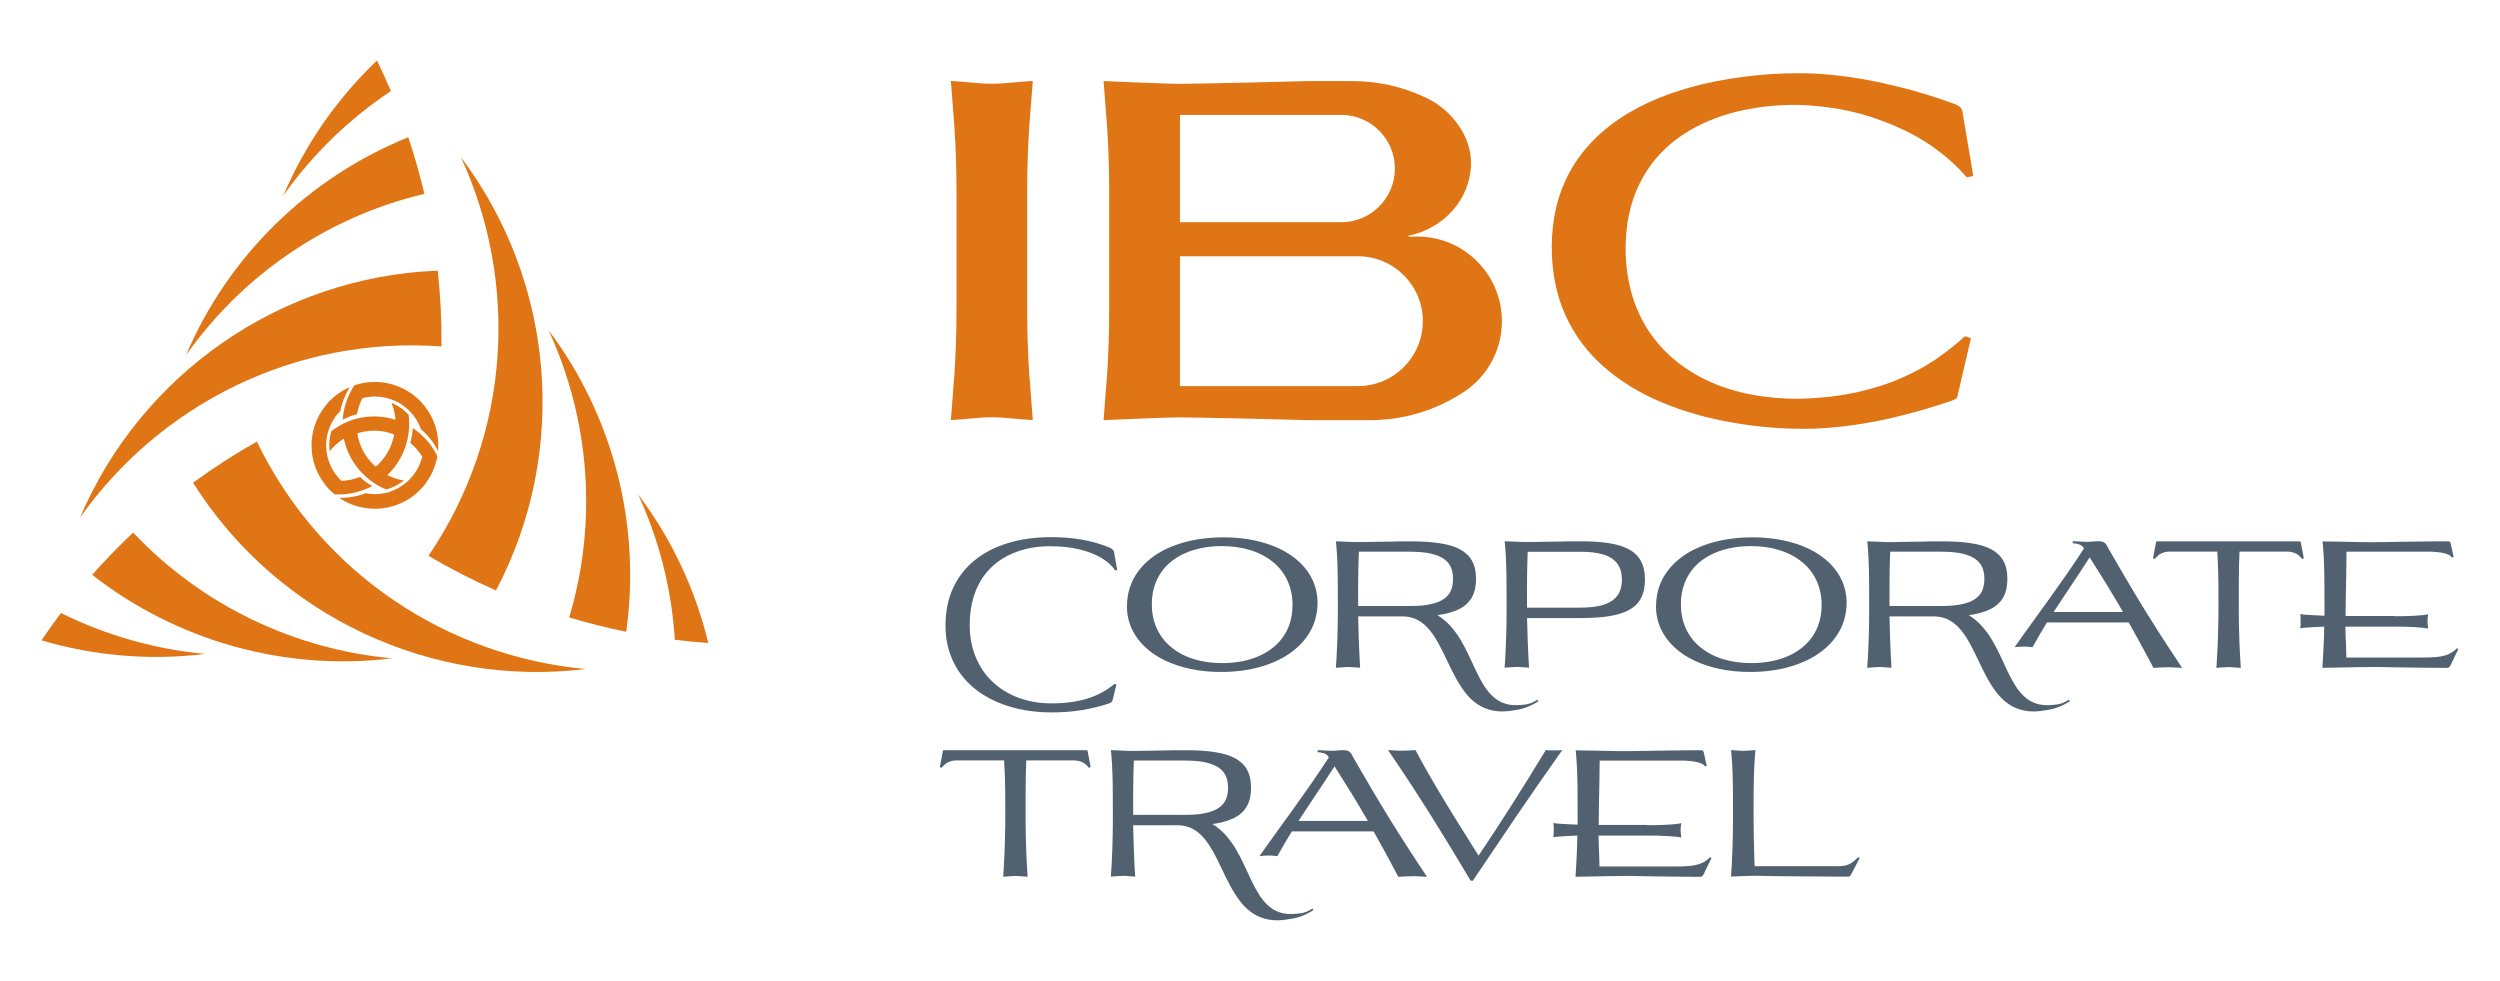
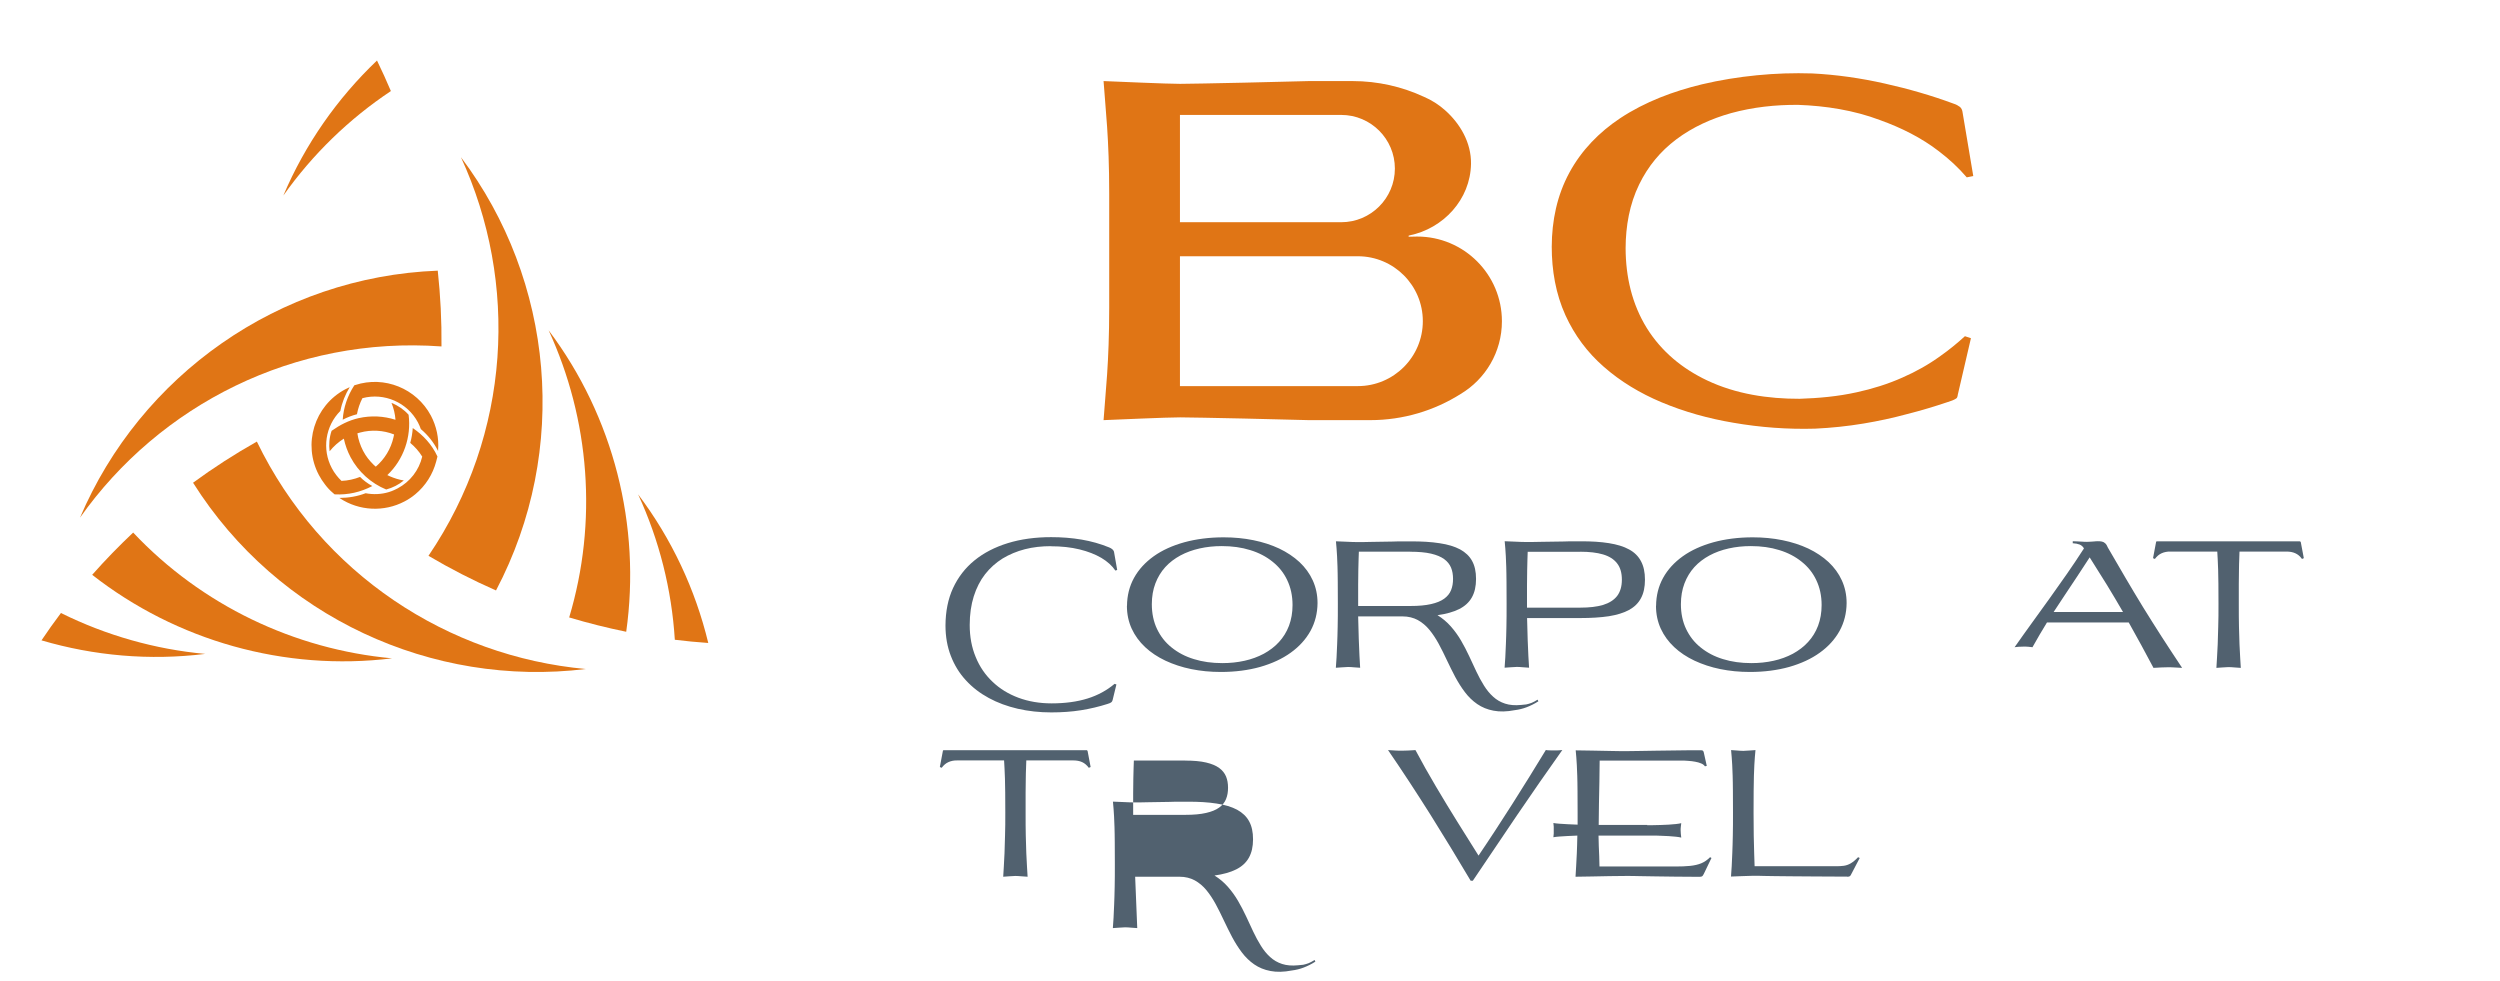
<svg xmlns="http://www.w3.org/2000/svg" id="_лой_1" viewBox="0 0 288 113">
  <defs>
    <style>.cls-1{fill:#e07515;}.cls-1,.cls-2{fill-rule:evenodd;}.cls-2{fill:#51616f;}</style>
  </defs>
  <g>
    <g>
      <g>
        <path class="cls-1" d="M50.42,31.18c-18.29,.71-34.24,12.07-41.2,28.45,9.16-12.97,24.69-20.95,41.64-19.72,.03-2.95-.12-5.86-.43-8.73Z" />
-         <path class="cls-1" d="M47.04,15.81c-11.43,4.61-20.73,13.62-25.61,25.11,6.52-9.24,16.27-15.94,27.46-18.59-.52-2.21-1.14-4.38-1.86-6.52Z" />
        <path class="cls-1" d="M43.42,6.98c-4.56,4.35-8.26,9.62-10.78,15.55,3.36-4.75,7.57-8.83,12.39-12.04-.5-1.19-1.04-2.36-1.6-3.52Z" />
      </g>
      <g>
        <path class="cls-1" d="M22.24,55.61c9.76,15.49,27.57,23.62,45.24,21.46-15.82-1.45-30.49-10.91-37.89-26.2-2.57,1.45-5.02,3.03-7.35,4.74Z" />
        <path class="cls-1" d="M10.62,66.22c9.7,7.59,22.16,11.14,34.55,9.62-11.26-1.03-21.94-6.12-29.83-14.49-1.65,1.56-3.23,3.18-4.72,4.87Z" />
        <path class="cls-1" d="M4.78,73.77c6.05,1.78,12.46,2.35,18.86,1.56-5.79-.53-11.43-2.14-16.62-4.71-.78,1.03-1.52,2.08-2.24,3.15Z" />
      </g>
      <g>
        <path class="cls-1" d="M57.14,68.02c8.53-16.2,6.67-35.69-4.04-49.91,6.65,14.42,5.8,31.86-3.74,45.92,2.54,1.5,5.14,2.83,7.78,3.99Z" />
        <path class="cls-1" d="M72.14,72.78c1.72-12.2-1.44-24.76-8.94-34.73,4.74,10.27,5.67,22.06,2.37,33.08,2.17,.65,4.37,1.2,6.57,1.65Z" />
        <path class="cls-1" d="M81.59,74.06c-1.48-6.13-4.2-11.97-8.08-17.11,2.44,5.28,3.87,10.97,4.23,16.75,1.28,.16,2.56,.28,3.85,.37Z" />
      </g>
    </g>
    <path class="cls-1" d="M43.29,53.76c1.02-.87,1.74-2.05,2.04-3.38,.03-.11,.05-.22,.07-.33-1.24-.49-2.62-.57-3.92-.22-.1,.03-.21,.06-.31,.09,.1,.7,.33,1.38,.66,2.02,.36,.67,.69,1.08,1.22,1.61,.08,.07,.16,.14,.24,.21h0Zm1.82-7.34c.76,.3,1.43,.77,1.96,1.36,.33,2.55-.57,5.17-2.45,6.95,.09,.04,.18,.08,.27,.13,.5,.22,1.09,.41,1.63,.49-.58,.48-1.28,.84-2.03,1.04-1.74-.71-3.22-2.05-4.1-3.71-.36-.68-.62-1.4-.78-2.15-.62,.39-1.18,.88-1.64,1.46-.1-.79-.03-1.6,.23-2.36,1-.7,1.97-1.2,3.11-1.46,1.42-.32,2.89-.25,4.25,.19-.05-.66-.2-1.32-.46-1.94h0Zm-4.2-2.06c3.37-1.11,7.06,.39,8.73,3.52,.64,1.22,.94,2.59,.83,3.97v.11c-.49-.99-1.17-1.83-1.99-2.53-.09-.26-.2-.51-.33-.76-1.22-2.31-3.89-3.47-6.4-2.8-.3,.58-.51,1.21-.63,1.85-.58,.15-1.12,.36-1.64,.63,.09-1.41,.56-2.77,1.33-3.95l.1-.05h0Zm-1.57,11.04c.73-.03,1.46-.19,2.14-.46,.3,.33,.91,.79,1.41,1.05-1.33,.7-2.78,1.04-4.34,.96l-.03-.02c-.06-.05-.12-.1-.17-.15-.35-.29-.64-.61-.91-.97-.26-.34-.5-.7-.7-1.08-1.89-3.56-.53-7.99,3.03-9.88,.13-.07,.27-.14,.41-.2l.11-.05c-.52,.85-.89,1.77-1.08,2.74-1.73,1.73-2.14,4.42-.98,6.6,.29,.55,.67,1.04,1.12,1.47h0Zm11.05-2.83v.04c-.05,.18-.09,.37-.14,.55-.39,1.48-1.23,2.81-2.42,3.79-.11,.09-.21,.17-.32,.25-.09,.06-.18,.13-.26,.18-.21,.14-.42,.27-.64,.38-2.36,1.25-5.24,1.11-7.47-.37l-.04-.03c1.06,0,2.07-.18,3.02-.54,.89,.17,1.81,.13,2.67-.13,.11-.03,.21-.07,.32-.11,.11-.04,.21-.08,.31-.13,.13-.06,.26-.12,.39-.19,1.43-.76,2.46-2.09,2.83-3.66-.37-.6-.84-1.13-1.38-1.58,.16-.56,.25-1.13,.29-1.71,1.22,.83,2.2,1.9,2.83,3.25Z" />
  </g>
-   <path class="cls-1" d="M110.19,35.42v-13.12c0-6.48-.43-9.71-.65-12.97,1.59,.06,3.12,.32,4.72,.32s3.13-.26,4.72-.32c-.22,3.25-.65,6.48-.65,12.97v13.12c0,6.48,.43,9.71,.65,12.97-1.59-.06-3.12-.32-4.72-.32s-3.13,.26-4.72,.32c.22-3.25,.65-6.48,.65-12.97Z" />
  <path class="cls-1" d="M135.93,44.48h20.49c4.13,0,7.49-3.35,7.49-7.48s-3.35-7.48-7.49-7.48h-20.49v14.97h0Zm18.58-31.24c3.41,0,6.18,2.77,6.18,6.18s-2.77,6.18-6.18,6.18h-18.58V13.24h18.58Zm-3.73-3.9h5.03c2.93,0,5.72,.65,8.22,1.81,.89,.38,1.71,.9,2.43,1.54,1.73,1.53,3.04,3.73,3,6.19-.07,4.1-3.18,7.45-7.13,8.25-.1,.02-.1,.14,0,.14l.93-.02c5.39,0,9.76,4.37,9.76,9.76,0,3.56-1.91,6.68-4.76,8.38-3.01,1.9-6.59,3.01-10.41,3.01h-7.07c-1.59-.06-13.23-.32-14.83-.32s-7.23,.26-8.82,.32c.22-3.25,.65-6.48,.65-12.97v-13.12c0-6.48-.43-9.71-.65-12.97,1.59,.06,7.23,.32,8.82,.32s13.24-.26,14.83-.32Z" />
  <path class="cls-1" d="M226.35,38.74c-.87,.79-1.79,1.55-2.76,2.23-1.37,1-2.86,1.84-4.42,2.52-1.7,.76-3.49,1.31-5.28,1.7-2.16,.48-4.38,.68-6.57,.75-3.62,.01-7.34-.54-10.67-2.12-2.82-1.34-5.23-3.29-6.94-6.03-1.71-2.77-2.43-5.91-2.44-9.2,.01-2.54,.45-5.07,1.56-7.34,1.02-2.1,2.45-3.82,4.27-5.19,1.9-1.43,4.07-2.4,6.32-3.03,2.52-.69,5.12-.97,7.73-.95,3.15,.11,6.4,.61,9.42,1.75,2.42,.87,4.77,2.03,6.81,3.61,1.17,.89,2.24,1.88,3.19,2.99,.25-.05,.5-.1,.75-.15-.42-2.47-.84-4.95-1.25-7.44-.04-.21-.13-.38-.28-.52-.21-.16-.45-.29-.71-.37-2.59-.96-5.27-1.73-7.97-2.33-2.75-.62-5.54-1.02-8.33-1.16-2.12-.07-4.26,0-6.39,.21-2.13,.21-4.24,.55-6.31,1.04-3.29,.79-6.57,2.01-9.44,3.91-2.4,1.6-4.43,3.65-5.85,6.27-1.42,2.62-2.02,5.53-2.03,8.53,0,2.73,.46,5.43,1.58,7.9,1.05,2.3,2.52,4.27,4.38,5.9,1.98,1.75,4.25,3.09,6.64,4.1,2.68,1.13,5.48,1.9,8.33,2.38,3.11,.54,6.27,.77,9.41,.68,1.87-.09,3.73-.28,5.58-.59,1.69-.28,3.36-.64,5.02-1.09,1.58-.4,3.15-.87,4.69-1.39,.3-.09,.71-.23,.97-.41,.11-.07,.15-.24,.17-.37,0,0,0-.02,0-.03,.51-2.18,1.02-4.36,1.52-6.54-.23-.07-.47-.15-.69-.23Z" />
  <g>
-     <path class="cls-2" d="M275.81,70.96h-5.6c0-.8,.01-1.62,.03-2.45,.02-.84,.03-1.67,.05-2.51,.02-.84,.03-1.65,.03-2.45h9.38c.26,0,.54,0,.82,.03,.28,.02,.56,.05,.81,.1,.26,.05,.49,.11,.69,.2,.2,.08,.34,.2,.43,.33l.21-.05-.35-1.57c-.02-.08-.05-.14-.1-.18-.04-.03-.11-.05-.2-.05-1.07,0-2.03,0-2.89,.02-.86,0-1.63,.02-2.32,.03-.68,.01-1.29,.02-1.83,.03-.54,.01-1.03,.02-1.46,.02-.61,0-1.27,0-1.95-.02-.68-.01-1.37-.02-2.05-.04-.68-.02-1.33-.03-1.95-.03,.02,.27,.05,.54,.07,.8,.02,.27,.04,.57,.06,.91,.02,.34,.04,.75,.05,1.23,.01,.48,.03,1.07,.03,1.76,0,.69,.01,1.52,.01,2.49v1.37c-.41-.02-.79-.03-1.15-.05-.36-.02-.68-.04-.97-.06-.28-.02-.5-.05-.67-.08,.02,.16,.03,.3,.04,.43,0,.13,0,.27,0,.4s0,.26,0,.39c0,.12-.02,.27-.04,.42,.17-.03,.39-.06,.67-.08,.28-.02,.6-.04,.96-.06,.36-.02,.73-.03,1.13-.05-.02,.77-.03,1.45-.06,2.03s-.05,1.1-.08,1.54c-.02,.44-.05,.83-.07,1.17,.6,0,1.24-.02,1.9-.03,.67-.02,1.34-.03,2.01-.04,.67-.01,1.3-.02,1.9-.02,.48,0,1.01,0,1.57,.02,.56,0,1.18,.02,1.85,.03,.68,.01,1.42,.02,2.25,.03,.82,.01,1.74,.02,2.74,.02,.15,0,.27-.01,.35-.05,.07-.04,.14-.14,.21-.29l.88-1.83-.16-.09c-.3,.31-.64,.54-1.01,.7-.37,.15-.8,.25-1.29,.3-.49,.05-1.05,.07-1.71,.07h-8.73c0-.41-.01-.81-.03-1.2-.02-.39-.03-.77-.05-1.16-.02-.39-.03-.79-.03-1.2h5.6c.18,0,.41,0,.68,0,.27,0,.56,0,.87,.02,.31,.01,.62,.02,.93,.04,.3,.02,.58,.04,.84,.07,.25,.03,.46,.06,.61,.1-.02-.17-.04-.32-.05-.44-.01-.12-.02-.25-.02-.39s0-.27,.02-.4c.01-.13,.03-.27,.05-.43-.15,.04-.36,.07-.61,.1-.25,.03-.53,.05-.84,.07-.3,.02-.61,.03-.93,.04-.31,0-.6,.02-.87,.02-.27,0-.49,0-.68,0Z" />
    <path class="cls-2" d="M162.46,63.56c.96,0,1.76,.07,2.4,.22,.64,.15,1.14,.36,1.51,.63,.37,.27,.63,.6,.79,.98,.16,.39,.23,.82,.23,1.3,0,.48-.07,.91-.23,1.3-.15,.38-.42,.71-.79,.98-.37,.27-.88,.48-1.51,.62-.64,.15-1.44,.22-2.4,.22h-6c0-.96,0-1.79,0-2.47,0-.68,.01-1.26,.02-1.73,.01-.47,.02-.86,.03-1.19,.01-.32,.02-.61,.03-.87h5.91Zm-5.77,13.38c-.02-.41-.05-.89-.08-1.42-.03-.54-.06-1.17-.08-1.91-.03-.73-.05-1.6-.07-2.6h5.12c.66,0,1.25,.15,1.75,.42,.5,.28,.95,.65,1.34,1.13,.39,.47,.74,1.01,1.07,1.61,.32,.6,.64,1.23,.94,1.88,.3,.65,.63,1.29,.96,1.93,.34,.63,.71,1.22,1.12,1.76,.41,.54,.88,1,1.42,1.37,.54,.37,1.16,.63,1.87,.76,.71,.14,1.53,.12,2.46-.06,.47-.06,.93-.17,1.37-.34,.44-.17,.89-.39,1.34-.68l-.09-.19c-.25,.16-.48,.28-.69,.37-.22,.08-.42,.14-.62,.18-.2,.03-.39,.05-.59,.06-.7,.07-1.32,.02-1.84-.15-.53-.17-.99-.44-1.38-.8-.4-.36-.75-.79-1.06-1.29-.31-.5-.61-1.04-.88-1.62-.27-.58-.55-1.17-.83-1.78-.29-.61-.59-1.2-.93-1.78-.34-.58-.73-1.12-1.17-1.62-.44-.5-.95-.93-1.54-1.3,1-.14,1.83-.37,2.49-.7,.66-.33,1.15-.78,1.47-1.35,.32-.57,.48-1.27,.48-2.12s-.15-1.52-.45-2.07c-.3-.56-.77-1-1.39-1.34-.62-.33-1.41-.57-2.36-.71-.95-.15-2.08-.22-3.37-.21-.24,0-.54,0-.9,0-.36,0-.75,0-1.16,.02-.42,0-.84,.02-1.26,.02-.43,0-.83,.02-1.21,.02-.38,0-.71,.01-.99,.02-.28,0-.49,0-.61,0-.39,0-.79-.02-1.22-.04-.42-.02-.83-.04-1.22-.05,.02,.27,.05,.54,.07,.8,.02,.27,.04,.57,.06,.91,.02,.34,.04,.75,.05,1.23,.01,.48,.03,1.07,.03,1.76,0,.69,.01,1.52,.01,2.49s0,1.86-.02,2.63c-.02,.77-.03,1.45-.06,2.03-.02,.59-.05,1.1-.07,1.55-.03,.44-.05,.83-.08,1.17,.23-.02,.47-.03,.71-.05,.24-.02,.47-.03,.71-.04,.22,0,.45,.02,.69,.04,.24,.02,.47,.04,.7,.05Z" />
    <path class="cls-2" d="M121.06,62.93c1.22,0,2.32,.12,3.3,.36,.98,.24,1.82,.57,2.52,.98,.7,.42,1.24,.91,1.61,1.46l.21-.07-.37-2.11c-.04-.12-.11-.22-.22-.3-.11-.08-.22-.14-.34-.19-1-.41-2.06-.71-3.18-.9-1.12-.19-2.28-.28-3.49-.28-1.84,0-3.51,.23-5,.69-1.49,.46-2.77,1.12-3.84,1.99-1.07,.87-1.89,1.94-2.47,3.19-.58,1.26-.86,2.69-.87,4.3,0,1.29,.21,2.47,.62,3.52,.41,1.06,.98,1.99,1.73,2.8,.74,.81,1.62,1.49,2.64,2.04,1.01,.55,2.13,.96,3.34,1.24,1.22,.28,2.5,.42,3.86,.42,1.22,0,2.36-.08,3.42-.25,1.06-.17,2.07-.41,3.04-.72,.2-.06,.35-.12,.43-.18,.08-.05,.14-.14,.17-.26l.44-1.81-.21-.07c-.89,.75-1.93,1.32-3.12,1.69-1.19,.37-2.57,.56-4.13,.56-1.4,0-2.68-.22-3.83-.65-1.15-.43-2.15-1.04-2.98-1.84-.84-.79-1.49-1.74-1.94-2.85-.46-1.1-.69-2.33-.69-3.69,0-1.23,.16-2.33,.47-3.31,.31-.97,.74-1.82,1.31-2.55,.57-.72,1.24-1.32,2.01-1.8,.78-.47,1.64-.83,2.57-1.07,.94-.24,1.94-.35,2.99-.35Z" />
    <path class="cls-2" d="M258.14,76.94c-.02-.34-.05-.73-.07-1.17-.03-.44-.05-.96-.08-1.55-.02-.59-.04-1.27-.06-2.03-.02-.77-.02-1.64-.02-2.63,0-.89,0-1.66,0-2.3,0-.64,.01-1.19,.02-1.64,0-.46,.02-.85,.03-1.18,.01-.33,.02-.63,.03-.9h5.42c.37,0,.71,.06,1,.19,.3,.13,.56,.35,.78,.66l.21-.09-.35-1.85s-.04-.07-.08-.08c-.04-.01-.08-.02-.13-.01h-16.3s-.07,0-.11,.01c-.03,0-.05,.03-.05,.08l-.35,1.85,.21,.09c.23-.31,.49-.53,.79-.66,.29-.13,.63-.2,1-.19h5.4c.02,.27,.03,.56,.05,.9,.02,.33,.03,.72,.05,1.18,.01,.46,.02,1,.03,1.64,0,.64,.01,1.41,.01,2.3,0,.99,0,1.86-.03,2.63-.02,.77-.04,1.45-.06,2.03-.03,.59-.05,1.1-.08,1.55-.03,.44-.05,.83-.07,1.17,.22-.02,.45-.03,.69-.05,.24-.02,.47-.03,.7-.04,.23,0,.47,.02,.71,.04,.24,.02,.48,.04,.71,.05Z" />
    <path class="cls-2" d="M201.7,62.91c1.19,0,2.28,.15,3.27,.46,.99,.3,1.85,.75,2.58,1.34,.73,.58,1.3,1.29,1.69,2.13,.4,.84,.61,1.79,.61,2.86,0,.88-.14,1.67-.41,2.39-.27,.71-.66,1.34-1.15,1.87-.49,.54-1.08,.98-1.75,1.35-.68,.36-1.41,.63-2.22,.81-.81,.18-1.66,.27-2.56,.27-1.19,0-2.28-.15-3.27-.46-.99-.3-1.84-.75-2.57-1.34-.73-.58-1.28-1.29-1.68-2.13-.4-.84-.6-1.79-.6-2.86,0-.88,.14-1.68,.41-2.39,.27-.71,.65-1.34,1.14-1.88,.49-.54,1.08-.98,1.74-1.34,.67-.36,1.41-.63,2.22-.81,.8-.18,1.65-.27,2.54-.27h0Zm-10.93,6.88c0,.96,.19,1.84,.55,2.63,.37,.8,.88,1.5,1.54,2.12,.66,.62,1.44,1.14,2.35,1.57,.9,.42,1.89,.75,2.97,.97,1.08,.22,2.21,.33,3.41,.33,1.66,0,3.17-.2,4.53-.58,1.36-.39,2.54-.93,3.52-1.64,.98-.7,1.74-1.54,2.28-2.51,.53-.97,.8-2.04,.81-3.21,0-.95-.19-1.82-.55-2.61-.36-.79-.87-1.49-1.53-2.11-.66-.61-1.44-1.13-2.34-1.56-.9-.42-1.89-.74-2.97-.96-1.08-.22-2.22-.33-3.42-.33-1.67,0-3.18,.2-4.54,.57-1.36,.38-2.54,.91-3.52,1.61-.98,.7-1.74,1.53-2.27,2.49-.53,.96-.8,2.04-.81,3.22Z" />
    <path class="cls-2" d="M182.05,63.56c1.04,0,1.91,.1,2.62,.31,.71,.21,1.25,.55,1.62,1.03,.37,.47,.55,1.1,.55,1.88s-.19,1.41-.55,1.88c-.37,.47-.91,.81-1.62,1.03-.71,.21-1.58,.31-2.62,.31h-6.14c0-.99,0-1.83,0-2.53,0-.7,.01-1.29,.02-1.77,.01-.48,.02-.89,.03-1.23,.01-.34,.02-.64,.03-.9h6.04Zm-5.9,13.38c-.02-.37-.05-.82-.08-1.35-.03-.52-.06-1.14-.08-1.86-.03-.72-.05-1.56-.07-2.53h6.14c1.25,0,2.35-.07,3.28-.21,.93-.15,1.71-.39,2.32-.72,.62-.34,1.08-.79,1.38-1.36,.31-.57,.46-1.28,.46-2.13s-.15-1.56-.46-2.13c-.3-.57-.76-1.03-1.38-1.36-.61-.34-1.39-.57-2.32-.72-.93-.15-2.03-.22-3.28-.21-.17,0-.43,0-.77,0-.34,0-.72,0-1.15,.02-.43,0-.87,.02-1.33,.02-.46,0-.89,.02-1.3,.02-.41,0-.77,.01-1.08,.02-.3,0-.52,0-.65,0-.39,0-.79-.02-1.22-.04-.42-.02-.83-.04-1.22-.05,.02,.27,.05,.54,.07,.8,.02,.27,.04,.57,.06,.91,.02,.34,.04,.75,.05,1.23,.01,.48,.03,1.07,.03,1.76,0,.69,.01,1.52,.01,2.49s0,1.86-.02,2.63c-.02,.77-.03,1.45-.06,2.03-.02,.59-.05,1.1-.07,1.55-.03,.44-.05,.83-.08,1.17,.23-.02,.47-.03,.71-.05,.24-.02,.47-.03,.71-.04,.22,0,.45,.02,.69,.04,.24,.02,.47,.04,.7,.05Z" />
    <path class="cls-2" d="M140.75,62.91c1.19,0,2.28,.15,3.27,.46,.99,.3,1.85,.75,2.58,1.34,.73,.58,1.3,1.29,1.69,2.13,.4,.84,.61,1.79,.61,2.86,0,.88-.14,1.67-.41,2.39-.27,.71-.66,1.34-1.15,1.87-.49,.54-1.08,.98-1.75,1.35-.68,.36-1.41,.63-2.22,.81-.81,.18-1.66,.27-2.56,.27-1.19,0-2.28-.15-3.27-.46-.99-.3-1.84-.75-2.57-1.34-.73-.58-1.28-1.29-1.68-2.13-.4-.84-.6-1.79-.6-2.86,0-.88,.14-1.68,.41-2.39,.27-.71,.65-1.34,1.14-1.88,.49-.54,1.08-.98,1.74-1.34,.67-.36,1.41-.63,2.22-.81,.8-.18,1.65-.27,2.54-.27h0Zm-10.93,6.88c0,.96,.19,1.84,.55,2.63,.37,.8,.88,1.5,1.54,2.12,.66,.62,1.44,1.14,2.35,1.57,.9,.42,1.89,.75,2.97,.97,1.08,.22,2.21,.33,3.41,.33,1.66,0,3.17-.2,4.53-.58,1.36-.39,2.54-.93,3.52-1.64,.98-.7,1.74-1.54,2.28-2.51,.53-.97,.8-2.04,.81-3.21,0-.95-.19-1.82-.55-2.61-.36-.79-.87-1.49-1.53-2.11-.66-.61-1.44-1.13-2.34-1.56-.9-.42-1.89-.74-2.97-.96-1.08-.22-2.22-.33-3.42-.33-1.67,0-3.18,.2-4.54,.57-1.36,.38-2.54,.91-3.52,1.61-.98,.7-1.74,1.53-2.27,2.49-.53,.96-.8,2.04-.81,3.22Z" />
-     <path class="cls-2" d="M223.67,63.56c.96,0,1.76,.07,2.4,.22,.64,.15,1.14,.36,1.51,.63,.37,.27,.63,.6,.79,.98,.16,.39,.23,.82,.23,1.3,0,.48-.07,.91-.23,1.3-.15,.38-.42,.71-.79,.98-.37,.27-.88,.48-1.51,.62-.64,.15-1.44,.22-2.4,.22h-6c0-.96,0-1.79,0-2.47,0-.68,.01-1.26,.02-1.73,.01-.47,.02-.86,.03-1.19,.01-.32,.02-.61,.03-.87h5.91Zm-5.77,13.38c-.02-.41-.05-.89-.08-1.42-.03-.54-.06-1.17-.08-1.91-.03-.73-.05-1.6-.07-2.6h5.12c.66,0,1.25,.15,1.75,.42,.5,.28,.95,.65,1.34,1.13,.39,.47,.74,1.01,1.07,1.61,.32,.6,.64,1.23,.94,1.88,.3,.65,.63,1.29,.96,1.93,.34,.63,.71,1.22,1.12,1.76,.41,.54,.88,1,1.42,1.37,.54,.37,1.16,.63,1.87,.76,.71,.14,1.53,.12,2.46-.06,.47-.06,.93-.17,1.37-.34,.44-.17,.89-.39,1.34-.68l-.09-.19c-.25,.16-.48,.28-.69,.37-.22,.08-.42,.14-.62,.18-.2,.03-.39,.05-.59,.06-.7,.07-1.32,.02-1.84-.15-.53-.17-.99-.44-1.38-.8-.4-.36-.75-.79-1.06-1.29-.31-.5-.61-1.04-.88-1.62-.27-.58-.55-1.17-.83-1.78-.29-.61-.59-1.2-.93-1.78-.34-.58-.73-1.12-1.17-1.62-.44-.5-.95-.93-1.54-1.3,1-.14,1.83-.37,2.49-.7,.66-.33,1.15-.78,1.47-1.35,.32-.57,.48-1.27,.48-2.12s-.15-1.52-.45-2.07c-.31-.56-.77-1-1.39-1.34-.62-.33-1.41-.57-2.36-.71-.95-.15-2.08-.22-3.37-.21-.24,0-.54,0-.9,0-.36,0-.74,0-1.16,.02-.42,0-.84,.02-1.26,.02-.43,0-.83,.02-1.21,.02-.38,0-.71,.01-.99,.02-.28,0-.49,0-.61,0-.39,0-.79-.02-1.22-.04-.42-.02-.83-.04-1.22-.05,.02,.27,.05,.54,.07,.8,.02,.27,.04,.57,.06,.91,.02,.34,.04,.75,.05,1.23,.01,.48,.03,1.07,.03,1.76,0,.69,.01,1.52,.01,2.49s0,1.86-.02,2.63c-.02,.77-.03,1.45-.06,2.03-.02,.59-.05,1.1-.07,1.55-.03,.44-.05,.83-.08,1.17,.23-.02,.47-.03,.71-.05,.24-.02,.47-.03,.71-.04,.22,0,.45,.02,.69,.04,.24,.02,.47,.04,.7,.05Z" />
    <path class="cls-2" d="M241.63,62.35c-.09,0-.2,0-.33,.02-.13,.01-.27,.02-.42,.03-.15,.01-.3,.02-.45,.02-.16,0-.34,0-.53-.02-.2-.01-.39-.02-.59-.03-.2-.01-.37-.02-.53-.02v.23c.33,.02,.59,.07,.79,.15,.2,.08,.36,.22,.48,.41,0,.01,0,.02,0,.02,0,0,0,.01,.02,.02-.66,1.02-1.31,2-1.96,2.93-.65,.93-1.3,1.85-1.95,2.76-.65,.9-1.32,1.82-1.99,2.76-.68,.93-1.37,1.91-2.09,2.93,.11-.02,.26-.04,.44-.05,.19-.01,.38-.02,.59-.02s.4,0,.58,.02c.18,.01,.33,.03,.45,.05,.29-.51,.57-1,.84-1.47,.27-.47,.55-.93,.83-1.38h9.42c.5,.88,.98,1.76,1.45,2.62,.47,.87,.93,1.74,1.4,2.61,.35-.02,.66-.04,.92-.05,.26-.01,.51-.02,.73-.02s.47,0,.73,.02c.26,.01,.57,.03,.92,.05-.83-1.24-1.61-2.44-2.35-3.58-.74-1.15-1.44-2.27-2.13-3.38-.68-1.11-1.35-2.23-2.02-3.37-.67-1.13-1.35-2.3-2.05-3.52-.09-.22-.19-.39-.3-.49-.11-.11-.24-.18-.39-.21-.15-.03-.33-.05-.54-.04h0Zm2.94,8.15h-7.99c.45-.68,.9-1.36,1.34-2.03,.45-.67,.9-1.36,1.37-2.06,.46-.7,.94-1.44,1.44-2.2,.68,1.07,1.34,2.12,1.98,3.16,.64,1.05,1.26,2.09,1.86,3.13Z" />
  </g>
  <g>
    <path class="cls-2" d="M212.8,101c.11,0,.2-.01,.26-.04,.06-.03,.12-.08,.16-.17l1.02-1.95-.19-.09c-.31,.33-.59,.56-.85,.71-.26,.15-.52,.24-.8,.28-.28,.04-.6,.05-.96,.05h-9.31c-.02-.42-.03-.92-.05-1.51-.02-.58-.03-1.26-.05-2.03-.01-.77-.02-1.66-.02-2.65s0-1.8,.01-2.49c.01-.69,.02-1.28,.03-1.76,.02-.48,.03-.89,.05-1.23,.02-.34,.04-.64,.06-.91,.02-.27,.05-.54,.07-.8-.23,.02-.47,.03-.7,.05-.24,.02-.47,.03-.69,.04-.23,0-.47-.02-.71-.04-.24-.02-.47-.04-.71-.05,.02,.27,.05,.54,.07,.8,.02,.27,.04,.57,.06,.91,.02,.34,.04,.75,.05,1.23,.01,.48,.03,1.07,.03,1.76,0,.69,.01,1.52,.01,2.49s0,1.86-.02,2.63c-.02,.77-.03,1.45-.06,2.03-.02,.59-.05,1.1-.07,1.55-.03,.44-.05,.83-.08,1.17,.41-.02,.84-.03,1.29-.05,.45-.02,.87-.03,1.29-.04,.13,0,.29,0,.48,0,.19,0,.44,0,.76,.02,.31,0,.72,.01,1.22,.02,.5,0,1.13,.01,1.88,.02,.75,0,1.66,.02,2.71,.02,1.06,0,2.31,.01,3.74,.02Z" />
    <path class="cls-2" d="M170.33,98.57c-.8-1.27-1.61-2.58-2.45-3.91-.83-1.34-1.66-2.69-2.47-4.07-.82-1.38-1.6-2.77-2.35-4.18-.32,.02-.6,.04-.85,.05-.25,.01-.49,.02-.73,.02s-.47,0-.73-.02c-.25-.01-.53-.03-.85-.05,1.69,2.46,3.32,4.96,4.91,7.48,1.58,2.53,3.12,5.05,4.61,7.57h.25c1.67-2.49,3.36-5,5.08-7.53,1.71-2.52,3.46-5.03,5.23-7.53-.11,.02-.25,.03-.41,.04-.17,0-.35,.01-.54,.01s-.37,0-.54-.01c-.17,0-.31-.02-.41-.04-.61,1-1.24,2.03-1.89,3.08-.65,1.05-1.3,2.09-1.97,3.14-.67,1.05-1.33,2.07-1.98,3.07-.66,1-1.29,1.96-1.91,2.87Z" />
    <path class="cls-2" d="M118.38,101c-.02-.34-.05-.73-.07-1.17-.03-.44-.05-.96-.08-1.55-.02-.59-.04-1.27-.06-2.03-.02-.77-.02-1.64-.02-2.63,0-.89,0-1.66,0-2.3,0-.64,.01-1.19,.02-1.64,0-.46,.02-.85,.03-1.18,.01-.33,.02-.63,.03-.9h5.42c.37,0,.71,.06,1,.19,.3,.13,.56,.36,.78,.66l.21-.09-.35-1.85s-.04-.07-.08-.08c-.04-.01-.08-.02-.13-.01h-16.3s-.07,0-.11,.01c-.03,0-.05,.03-.05,.08l-.35,1.85,.21,.09c.23-.31,.49-.53,.79-.66,.29-.13,.63-.2,1-.19h5.4c.02,.27,.03,.56,.05,.9,.02,.33,.03,.72,.05,1.18,.01,.46,.02,1,.03,1.64,0,.64,.01,1.41,.01,2.3,0,.99,0,1.86-.03,2.63-.02,.77-.04,1.45-.06,2.03-.03,.59-.05,1.1-.08,1.55-.03,.44-.05,.83-.07,1.17,.22-.02,.45-.03,.69-.05,.24-.02,.47-.03,.7-.04,.23,0,.47,.02,.71,.04,.24,.02,.48,.04,.71,.05Z" />
    <path class="cls-2" d="M189.77,95.03h-5.6c0-.8,.01-1.62,.03-2.45,.02-.84,.03-1.67,.05-2.51s.03-1.65,.03-2.45h9.38c.26,0,.54,0,.82,.03,.28,.02,.56,.05,.81,.1,.26,.05,.49,.11,.69,.2,.2,.08,.34,.2,.43,.33l.21-.05-.35-1.57c-.02-.08-.05-.14-.1-.18-.04-.03-.11-.05-.2-.05-1.07,0-2.03,0-2.89,.02-.86,0-1.63,.02-2.32,.03-.68,.01-1.29,.02-1.83,.03-.54,.01-1.03,.02-1.46,.02-.61,0-1.27,0-1.95-.02-.68-.01-1.37-.02-2.05-.04-.68-.02-1.33-.03-1.95-.03,.02,.27,.05,.54,.07,.8,.02,.27,.04,.57,.06,.91,.02,.34,.04,.75,.05,1.23,.01,.48,.03,1.07,.03,1.76,0,.69,.01,1.52,.01,2.49v1.37c-.41-.02-.79-.03-1.15-.05-.36-.02-.68-.04-.97-.06-.28-.02-.5-.05-.67-.08,.02,.16,.03,.3,.04,.43,0,.13,0,.27,0,.4s0,.26,0,.39c0,.12-.02,.27-.04,.42,.17-.03,.39-.06,.67-.08,.28-.02,.6-.04,.96-.06,.36-.02,.73-.03,1.13-.05-.02,.77-.03,1.45-.06,2.03-.02,.59-.05,1.1-.08,1.54-.02,.44-.05,.83-.07,1.17,.6,0,1.24-.02,1.9-.03,.67-.02,1.34-.03,2.01-.04,.67-.01,1.3-.02,1.9-.02,.48,0,1.01,0,1.57,.02,.56,0,1.18,.02,1.85,.03,.68,.01,1.42,.02,2.25,.03,.82,.01,1.74,.02,2.74,.02,.15,0,.27-.01,.35-.05,.07-.04,.14-.14,.21-.29l.88-1.83-.16-.09c-.3,.31-.64,.54-1.01,.7-.37,.15-.8,.25-1.29,.3-.49,.05-1.05,.07-1.71,.07h-8.73c0-.41-.01-.81-.03-1.2-.02-.39-.03-.77-.05-1.16-.02-.39-.03-.79-.03-1.2h5.6c.18,0,.41,0,.68,0,.27,0,.56,0,.87,.02,.31,.01,.62,.02,.93,.04,.3,.02,.58,.04,.84,.07,.25,.03,.46,.06,.61,.1-.02-.17-.04-.32-.05-.44-.01-.12-.02-.25-.02-.39s0-.27,.02-.4c.01-.13,.03-.27,.05-.43-.15,.04-.36,.07-.61,.1-.25,.03-.53,.05-.84,.07-.3,.02-.61,.03-.93,.04-.31,0-.6,.02-.87,.02-.27,0-.49,0-.68,0Z" />
-     <path class="cls-2" d="M136.54,87.62c.96,0,1.76,.07,2.4,.22,.64,.15,1.14,.36,1.51,.63,.37,.27,.63,.6,.79,.98,.16,.39,.23,.82,.23,1.3,0,.48-.07,.91-.23,1.3-.15,.38-.42,.71-.79,.98-.37,.27-.88,.48-1.51,.62-.64,.15-1.44,.22-2.4,.22h-6c0-.96,0-1.79,0-2.47,0-.68,.01-1.26,.02-1.73,.01-.47,.02-.86,.03-1.19,.01-.32,.02-.61,.03-.87h5.9Zm-5.77,13.38c-.02-.41-.05-.89-.08-1.42-.03-.54-.06-1.17-.08-1.91-.03-.73-.05-1.6-.07-2.6h5.12c.66,0,1.25,.15,1.75,.42,.5,.28,.95,.65,1.34,1.13,.39,.47,.74,1.01,1.07,1.61,.32,.6,.64,1.23,.94,1.88,.3,.65,.63,1.29,.96,1.93,.34,.63,.71,1.22,1.12,1.76,.41,.54,.88,1,1.42,1.37,.54,.37,1.16,.63,1.87,.76,.71,.14,1.53,.12,2.46-.06,.47-.06,.93-.17,1.37-.34,.44-.17,.89-.39,1.34-.68l-.09-.19c-.25,.16-.48,.28-.69,.37-.22,.08-.42,.14-.62,.18-.2,.03-.39,.05-.59,.06-.7,.07-1.32,.02-1.84-.15-.53-.17-.99-.44-1.38-.8-.4-.36-.75-.79-1.06-1.29-.31-.5-.61-1.04-.88-1.62-.27-.58-.55-1.17-.83-1.78-.29-.61-.59-1.2-.93-1.78-.34-.58-.73-1.12-1.17-1.62-.44-.5-.95-.93-1.54-1.3,1-.14,1.83-.37,2.49-.7,.66-.33,1.15-.78,1.47-1.35,.32-.57,.48-1.27,.48-2.12s-.15-1.52-.45-2.07c-.3-.56-.77-1-1.39-1.34-.62-.33-1.41-.57-2.36-.71-.95-.15-2.08-.22-3.37-.21-.24,0-.54,0-.9,0-.36,0-.74,0-1.16,.02-.42,0-.84,.02-1.26,.02-.43,0-.83,.02-1.21,.02-.38,0-.71,.01-.99,.02-.28,0-.49,0-.61,0-.39,0-.79-.02-1.22-.04-.42-.02-.83-.04-1.22-.05,.02,.27,.05,.54,.07,.8,.02,.27,.04,.57,.06,.91,.02,.34,.04,.75,.05,1.23,.01,.48,.03,1.07,.03,1.76,0,.69,.01,1.52,.01,2.49s0,1.86-.02,2.63c-.02,.77-.03,1.45-.06,2.03-.02,.59-.05,1.1-.07,1.55-.03,.44-.05,.83-.08,1.17,.23-.02,.47-.03,.71-.05,.24-.02,.47-.03,.71-.04,.22,0,.45,.02,.69,.04,.24,.02,.47,.04,.7,.05Z" />
-     <path class="cls-2" d="M154.64,86.42c-.09,0-.2,0-.33,.02-.13,.01-.27,.02-.42,.03-.15,.01-.3,.02-.45,.02-.16,0-.34,0-.53-.02-.2-.01-.39-.02-.59-.03-.2-.01-.37-.02-.53-.02v.23c.33,.02,.59,.07,.79,.15,.2,.08,.36,.22,.48,.41,0,.01,0,.02,0,.02,0,0,0,.01,.02,.02-.66,1.02-1.31,2-1.96,2.93-.65,.93-1.3,1.85-1.95,2.76-.65,.9-1.32,1.82-1.99,2.76-.68,.93-1.37,1.91-2.09,2.93,.11-.02,.26-.04,.44-.05,.19-.01,.38-.02,.59-.02s.4,0,.58,.02c.18,.01,.33,.03,.45,.05,.29-.51,.57-1,.84-1.47,.27-.47,.55-.93,.83-1.38h9.42c.5,.88,.98,1.76,1.45,2.62,.47,.87,.93,1.74,1.4,2.61,.36-.02,.66-.04,.92-.05,.26-.01,.51-.02,.73-.02s.47,0,.73,.02c.26,.01,.57,.03,.92,.05-.83-1.24-1.61-2.44-2.35-3.58-.74-1.15-1.44-2.27-2.13-3.38-.68-1.11-1.35-2.23-2.02-3.37-.67-1.13-1.35-2.3-2.05-3.52-.09-.22-.19-.39-.3-.49-.11-.11-.24-.18-.39-.21-.15-.03-.33-.05-.54-.04h0Zm2.94,8.15h-7.99c.45-.68,.9-1.36,1.34-2.03,.45-.67,.9-1.36,1.37-2.06,.46-.7,.94-1.44,1.44-2.2,.68,1.07,1.34,2.12,1.98,3.16,.64,1.05,1.26,2.09,1.86,3.13Z" />
+     <path class="cls-2" d="M136.54,87.62c.96,0,1.76,.07,2.4,.22,.64,.15,1.14,.36,1.51,.63,.37,.27,.63,.6,.79,.98,.16,.39,.23,.82,.23,1.3,0,.48-.07,.91-.23,1.3-.15,.38-.42,.71-.79,.98-.37,.27-.88,.48-1.51,.62-.64,.15-1.44,.22-2.4,.22h-6c0-.96,0-1.79,0-2.47,0-.68,.01-1.26,.02-1.73,.01-.47,.02-.86,.03-1.19,.01-.32,.02-.61,.03-.87h5.9Zm-5.77,13.38h5.12c.66,0,1.25,.15,1.75,.42,.5,.28,.95,.65,1.34,1.13,.39,.47,.74,1.01,1.07,1.61,.32,.6,.64,1.23,.94,1.88,.3,.65,.63,1.29,.96,1.93,.34,.63,.71,1.22,1.12,1.76,.41,.54,.88,1,1.42,1.37,.54,.37,1.16,.63,1.87,.76,.71,.14,1.53,.12,2.46-.06,.47-.06,.93-.17,1.37-.34,.44-.17,.89-.39,1.34-.68l-.09-.19c-.25,.16-.48,.28-.69,.37-.22,.08-.42,.14-.62,.18-.2,.03-.39,.05-.59,.06-.7,.07-1.32,.02-1.84-.15-.53-.17-.99-.44-1.38-.8-.4-.36-.75-.79-1.06-1.29-.31-.5-.61-1.04-.88-1.62-.27-.58-.55-1.17-.83-1.78-.29-.61-.59-1.2-.93-1.78-.34-.58-.73-1.12-1.17-1.62-.44-.5-.95-.93-1.54-1.3,1-.14,1.83-.37,2.49-.7,.66-.33,1.15-.78,1.47-1.35,.32-.57,.48-1.27,.48-2.12s-.15-1.52-.45-2.07c-.3-.56-.77-1-1.39-1.34-.62-.33-1.41-.57-2.36-.71-.95-.15-2.08-.22-3.37-.21-.24,0-.54,0-.9,0-.36,0-.74,0-1.16,.02-.42,0-.84,.02-1.26,.02-.43,0-.83,.02-1.21,.02-.38,0-.71,.01-.99,.02-.28,0-.49,0-.61,0-.39,0-.79-.02-1.22-.04-.42-.02-.83-.04-1.22-.05,.02,.27,.05,.54,.07,.8,.02,.27,.04,.57,.06,.91,.02,.34,.04,.75,.05,1.23,.01,.48,.03,1.07,.03,1.76,0,.69,.01,1.52,.01,2.49s0,1.86-.02,2.63c-.02,.77-.03,1.45-.06,2.03-.02,.59-.05,1.1-.07,1.55-.03,.44-.05,.83-.08,1.17,.23-.02,.47-.03,.71-.05,.24-.02,.47-.03,.71-.04,.22,0,.45,.02,.69,.04,.24,.02,.47,.04,.7,.05Z" />
  </g>
</svg>